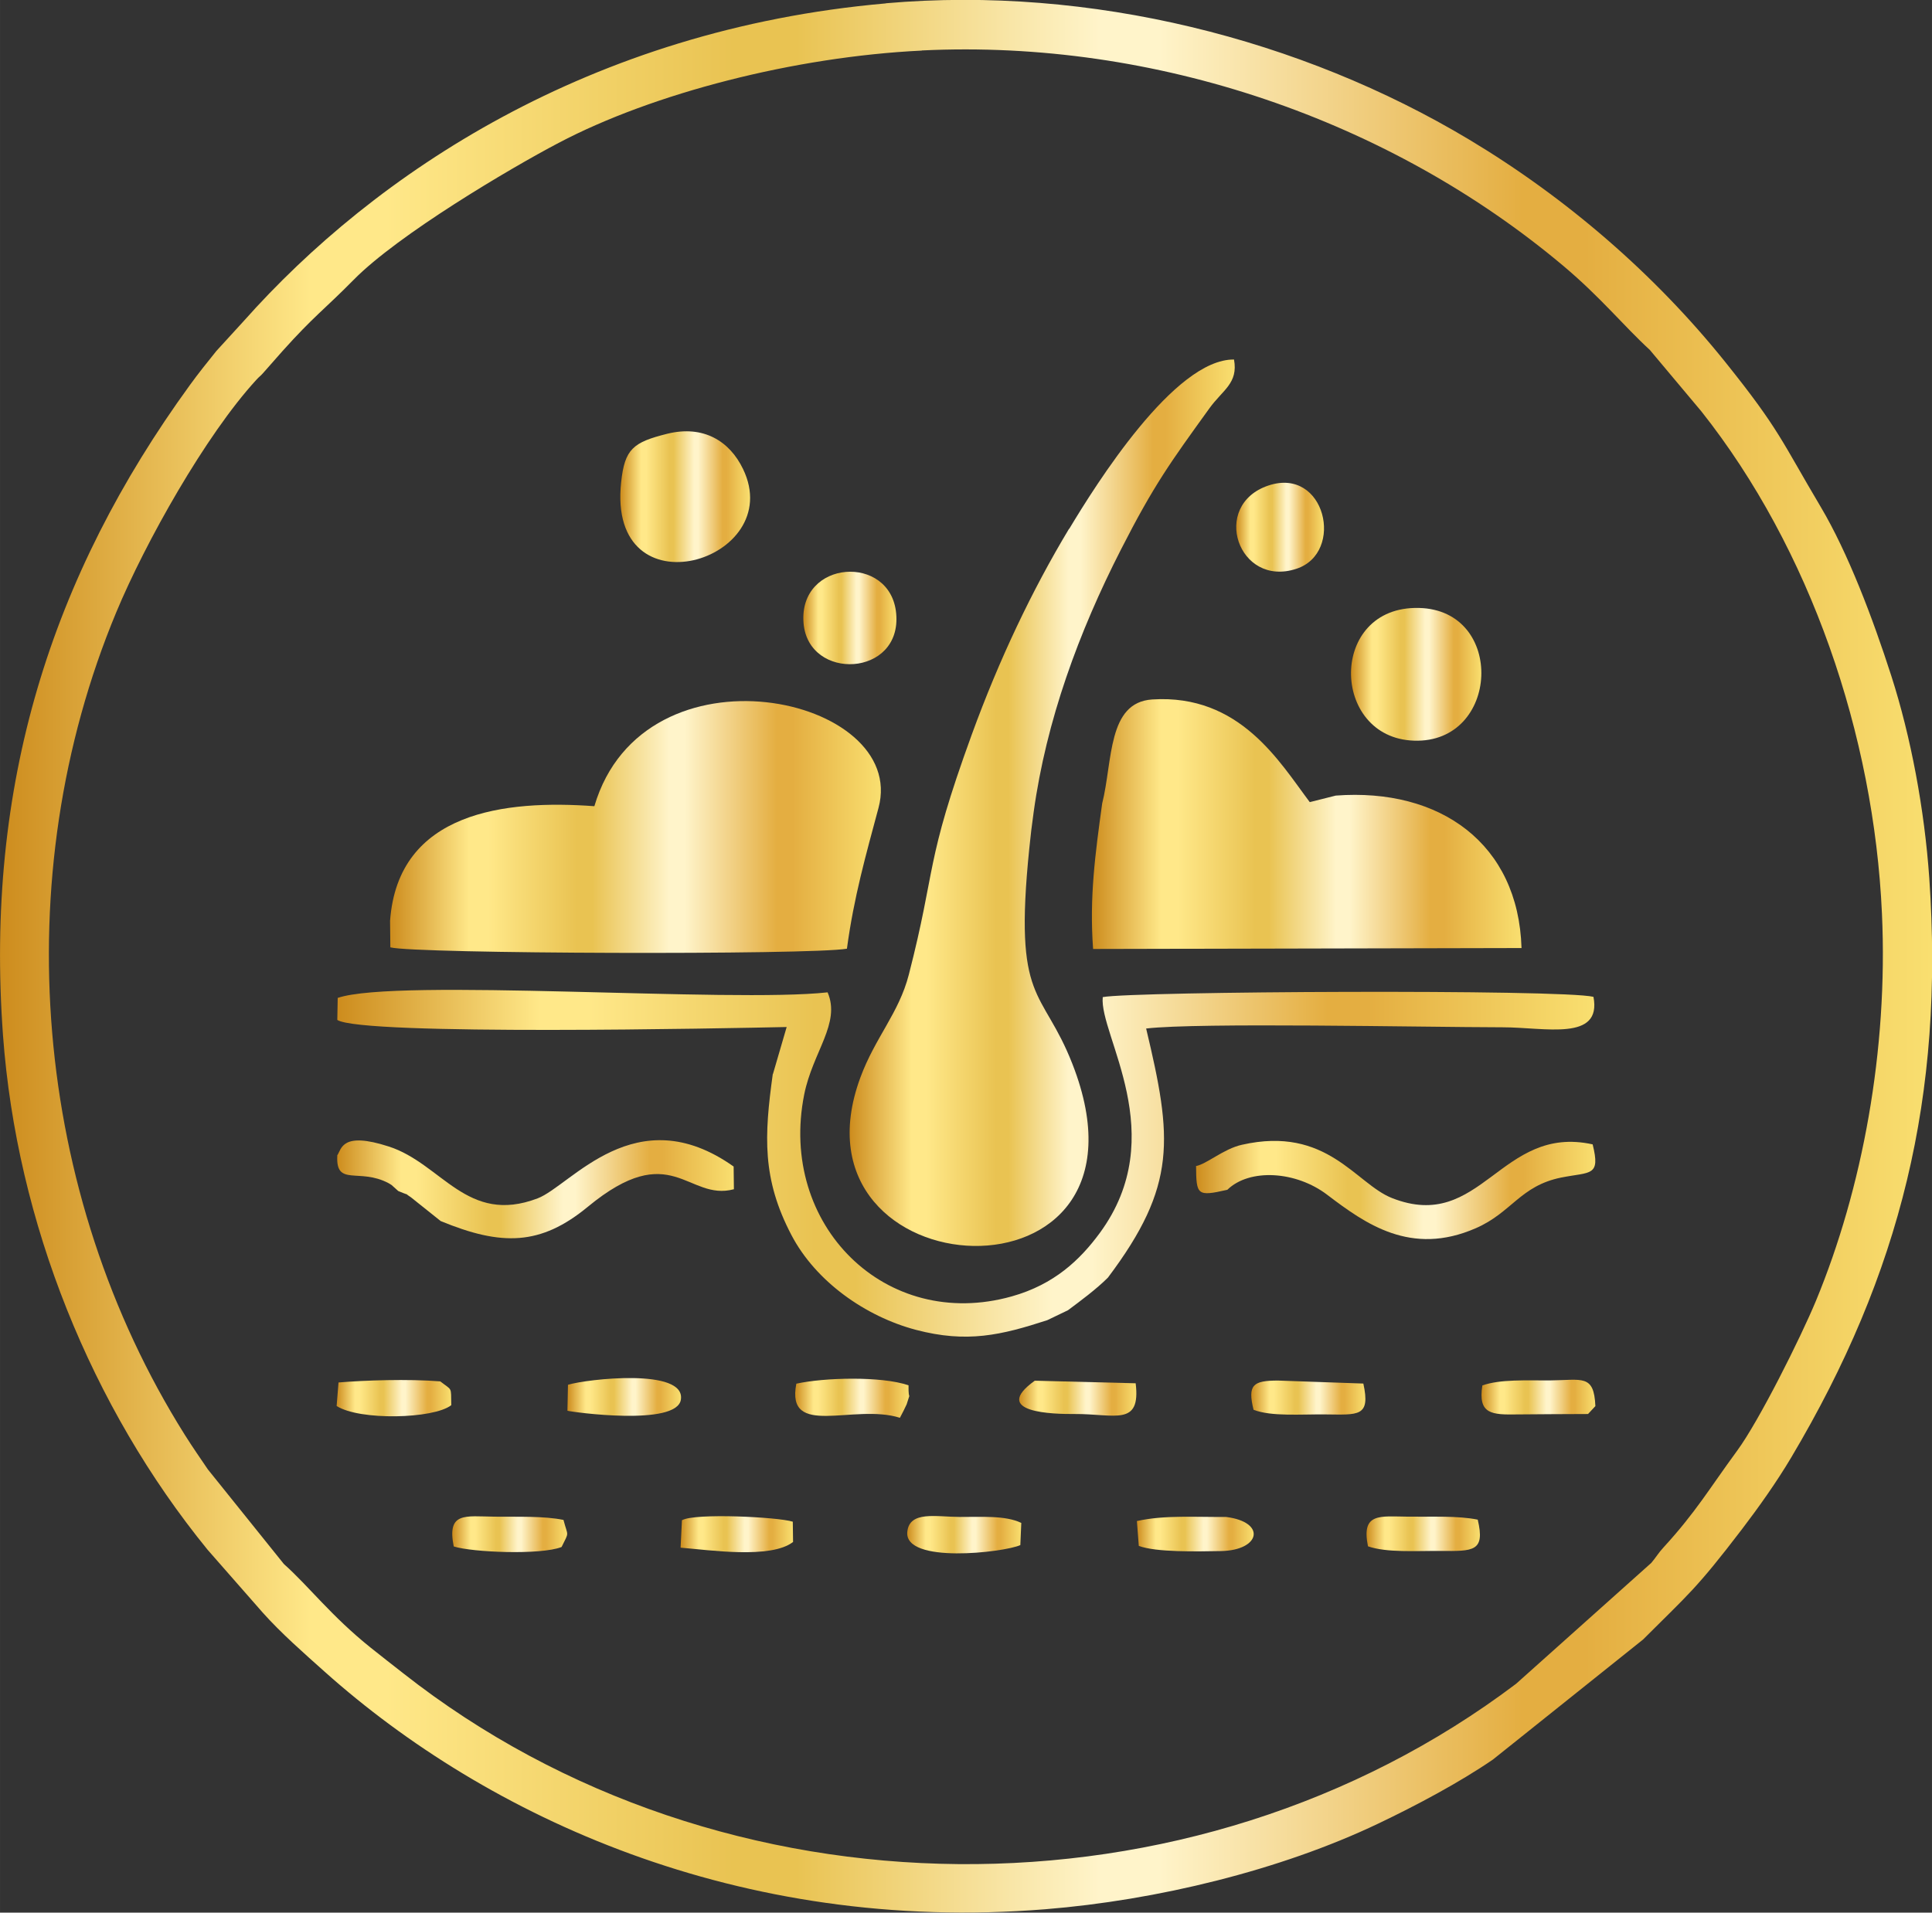
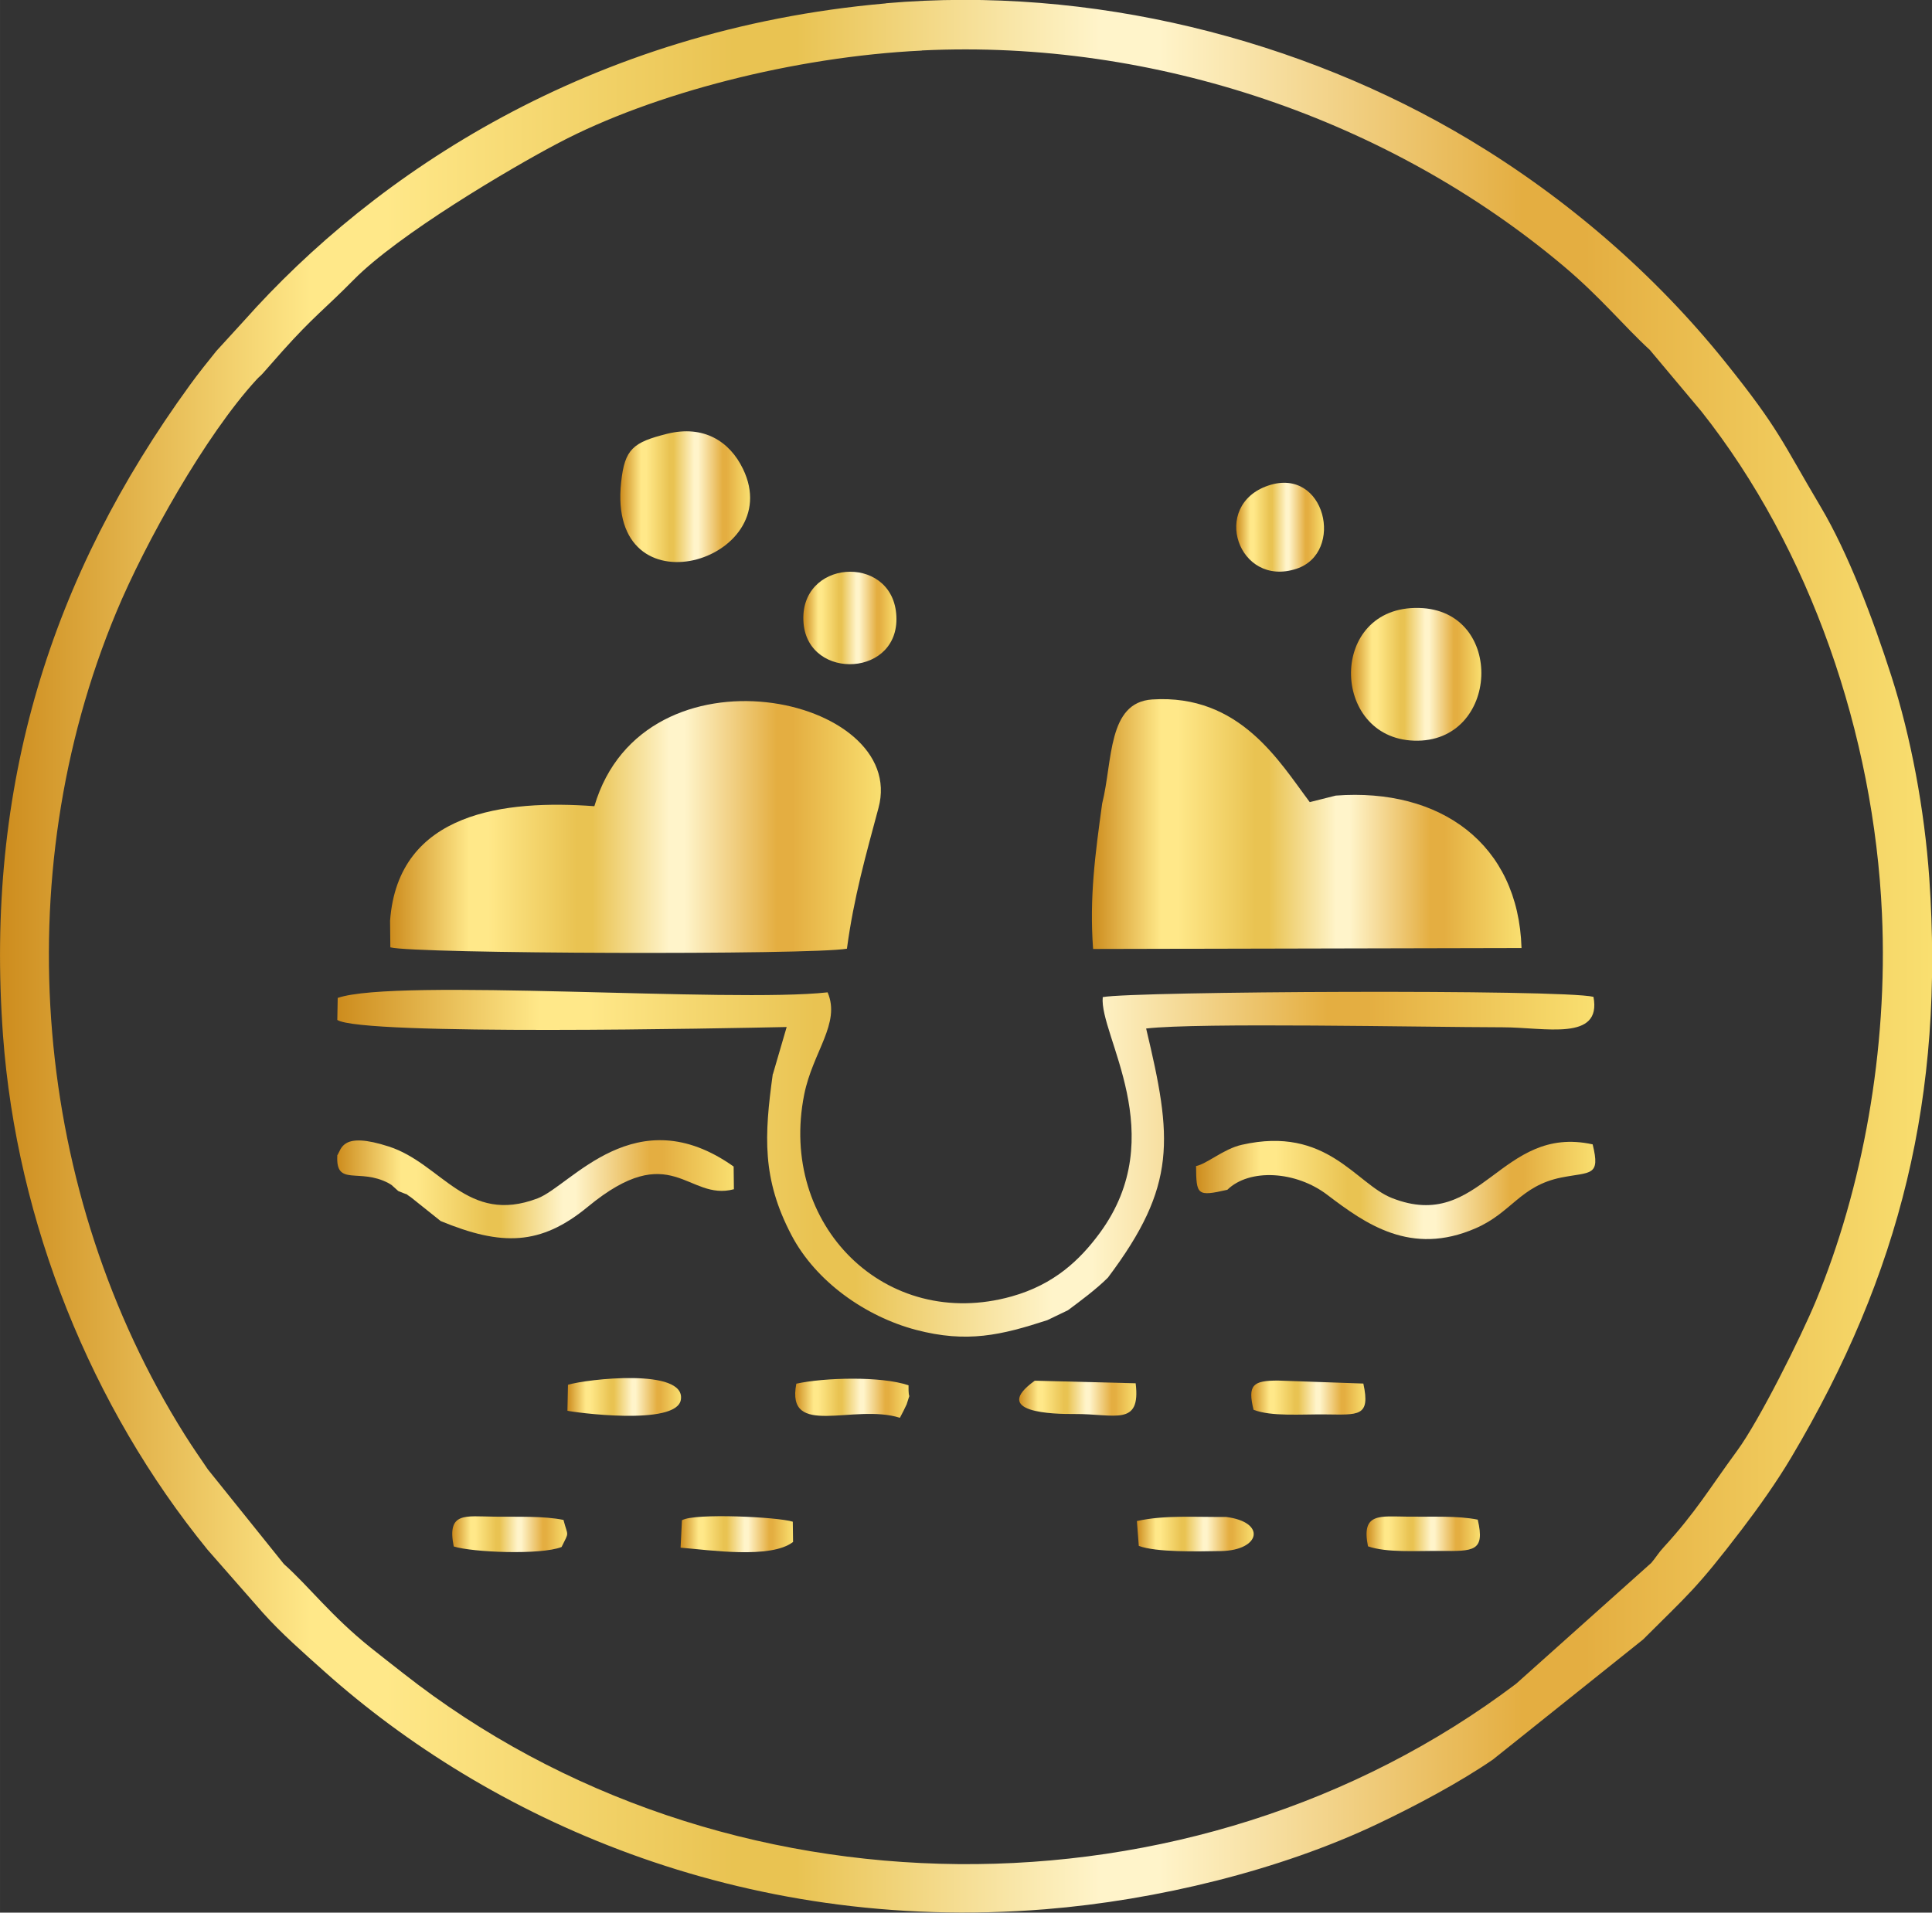
<svg xmlns="http://www.w3.org/2000/svg" xmlns:xlink="http://www.w3.org/1999/xlink" viewBox="0 0 142.05 140.66" style="shape-rendering:geometricPrecision; text-rendering:geometricPrecision; image-rendering:optimizeQuality; fill-rule:evenodd; clip-rule:evenodd" version="1.1" height="29.326mm" width="29.616mm" xml:space="preserve">
  <rect x="0" y="0" width="142.05" height="140.66" fill="#333333" stroke="none" />
  <defs>
    <style type="text/css">
   
    .fil1 {fill:url(#id0);fill-rule:nonzero}
    .fil10 {fill:url(#id1);fill-rule:nonzero}
    .fil11 {fill:url(#id2);fill-rule:nonzero}
    .fil21 {fill:url(#id3);fill-rule:nonzero}
    .fil14 {fill:url(#id4);fill-rule:nonzero}
    .fil7 {fill:url(#id5);fill-rule:nonzero}
    .fil12 {fill:url(#id6);fill-rule:nonzero}
    .fil9 {fill:url(#id7);fill-rule:nonzero}
    .fil18 {fill:url(#id8);fill-rule:nonzero}
    .fil8 {fill:url(#id9);fill-rule:nonzero}
    .fil13 {fill:url(#id10);fill-rule:nonzero}
    .fil20 {fill:url(#id11);fill-rule:nonzero}
    .fil6 {fill:url(#id12);fill-rule:nonzero}
    .fil19 {fill:url(#id13);fill-rule:nonzero}
    .fil15 {fill:url(#id14);fill-rule:nonzero}
    .fil2 {fill:url(#id15);fill-rule:nonzero}
    .fil3 {fill:url(#id16);fill-rule:nonzero}
    .fil4 {fill:url(#id17);fill-rule:nonzero}
    .fil0 {fill:url(#id18);fill-rule:nonzero}
    .fil5 {fill:url(#id19);fill-rule:nonzero}
    .fil16 {fill:url(#id20);fill-rule:nonzero}
    .fil17 {fill:url(#id21);fill-rule:nonzero}
   
  </style>
    <linearGradient y2="59.02" x2="90.78" y1="59.02" x1="62.47" gradientUnits="userSpaceOnUse" id="id0">
      <stop style="stop-opacity:1; stop-color:#CD8C1D" offset="0" />
      <stop style="stop-opacity:1; stop-color:#FFE889" offset="0.161" />
      <stop style="stop-opacity:1; stop-color:#FFE889" offset="0.18" />
      <stop style="stop-opacity:1; stop-color:#FFE889" offset="0.2" />
      <stop style="stop-opacity:1; stop-color:#E9C352" offset="0.38" />
      <stop style="stop-opacity:1; stop-color:#E9C352" offset="0.412" />
      <stop style="stop-opacity:1; stop-color:#FFF4CA" offset="0.569" />
      <stop style="stop-opacity:1; stop-color:#FFF4CA" offset="0.6" />
      <stop style="stop-opacity:1; stop-color:#E4AE41" offset="0.788" />
      <stop style="stop-opacity:1; stop-color:#E4AE41" offset="0.82" />
      <stop style="stop-opacity:1; stop-color:#F9DF70" offset="1" />
    </linearGradient>
    <linearGradient y2="38.77" x2="97.35" y1="38.77" x1="90.89" xlink:href="#id0" gradientUnits="userSpaceOnUse" id="id1">
  </linearGradient>
    <linearGradient y2="102.82" x2="66.85" y1="102.82" x1="58.47" xlink:href="#id0" gradientUnits="userSpaceOnUse" id="id2">
  </linearGradient>
    <linearGradient y2="102.83" x2="83.55" y1="102.83" x1="74.93" xlink:href="#id0" gradientUnits="userSpaceOnUse" id="id3">
  </linearGradient>
    <linearGradient y2="112.83" x2="41.7" y1="112.83" x1="33.25" xlink:href="#id0" gradientUnits="userSpaceOnUse" id="id4">
  </linearGradient>
    <linearGradient y2="49.58" x2="108.91" y1="49.58" x1="99.33" xlink:href="#id0" gradientUnits="userSpaceOnUse" id="id5">
  </linearGradient>
    <linearGradient y2="102.73" x2="50.07" y1="102.73" x1="41.72" xlink:href="#id0" gradientUnits="userSpaceOnUse" id="id6">
  </linearGradient>
    <linearGradient y2="45.45" x2="65.91" y1="45.45" x1="59.06" xlink:href="#id0" gradientUnits="userSpaceOnUse" id="id7">
  </linearGradient>
    <linearGradient y2="102.74" x2="117.3" y1="102.74" x1="108.93" xlink:href="#id0" gradientUnits="userSpaceOnUse" id="id8">
  </linearGradient>
    <linearGradient y2="36.53" x2="55.15" y1="36.53" x1="45.61" xlink:href="#id0" gradientUnits="userSpaceOnUse" id="id9">
  </linearGradient>
    <linearGradient y2="112.86" x2="75.09" y1="112.86" x1="66.71" xlink:href="#id0" gradientUnits="userSpaceOnUse" id="id10">
  </linearGradient>
    <linearGradient y2="102.78" x2="100.39" y1="102.78" x1="92" xlink:href="#id0" gradientUnits="userSpaceOnUse" id="id11">
  </linearGradient>
    <linearGradient y2="87.46" x2="53.97" y1="87.46" x1="24.79" xlink:href="#id0" gradientUnits="userSpaceOnUse" id="id12">
  </linearGradient>
    <linearGradient y2="112.81" x2="92.18" y1="112.81" x1="83.59" xlink:href="#id0" gradientUnits="userSpaceOnUse" id="id13">
  </linearGradient>
    <linearGradient y2="102.83" x2="33.18" y1="102.83" x1="24.75" xlink:href="#id0" gradientUnits="userSpaceOnUse" id="id14">
  </linearGradient>
    <linearGradient y2="60.81" x2="64.77" y1="60.81" x1="28.68" xlink:href="#id0" gradientUnits="userSpaceOnUse" id="id15">
  </linearGradient>
    <linearGradient y2="85.54" x2="117.23" y1="85.54" x1="24.79" xlink:href="#id0" gradientUnits="userSpaceOnUse" id="id16">
  </linearGradient>
    <linearGradient y2="60.6" x2="111.86" y1="60.6" x1="80.28" xlink:href="#id0" gradientUnits="userSpaceOnUse" id="id17">
  </linearGradient>
    <linearGradient y2="70.33" x2="142.05" y1="70.33" x1="0" xlink:href="#id0" gradientUnits="userSpaceOnUse" id="id18">
  </linearGradient>
    <linearGradient y2="87.51" x2="117.3" y1="87.51" x1="87.94" xlink:href="#id0" gradientUnits="userSpaceOnUse" id="id19">
  </linearGradient>
    <linearGradient y2="112.8" x2="108.81" y1="112.8" x1="100.47" xlink:href="#id0" gradientUnits="userSpaceOnUse" id="id20">
  </linearGradient>
    <linearGradient y2="112.82" x2="58.31" y1="112.82" x1="50.04" xlink:href="#id0" gradientUnits="userSpaceOnUse" id="id21">
  </linearGradient>
  </defs>
  <g id="Layer_x0020_1">
    <path d="M67.79 3.71c17.19,-0.83 34.42,5.14 47.15,15.84 2.77,2.33 4.41,4.39 6.36,6.18l3.79 4.52c8.02,10.12 12.69,23.8 13.28,36.93 0.46,10.08 -1.45,20.26 -4.85,28.48 -1.12,2.7 -4.18,8.83 -5.79,11.02 -2.06,2.81 -3.03,4.51 -5.42,7.12 -0.38,0.41 -0.55,0.73 -0.9,1.14l-9.94 8.89c-23.75,17.94 -58.37,17.68 -81.82,-0.77 -0.88,-0.69 -1.54,-1.2 -2.39,-1.88 -2.93,-2.35 -4.51,-4.48 -6.39,-6.16l-5.59 -6.96c-0.52,-0.77 -1.11,-1.61 -1.7,-2.55 -11.14,-17.73 -13.17,-40.95 -5.03,-60.49 2.14,-5.14 6.57,-13.02 10.28,-17.07 0.27,-0.3 0.3,-0.27 0.5,-0.5l1.42 -1.61c2.35,-2.62 3.07,-3.05 5.26,-5.27 3.26,-3.31 11.46,-8.17 15.06,-10.06 6.95,-3.66 17.36,-6.34 26.7,-6.79zm-2.66 -3.46c-21.78,1.91 -37.6,12.55 -47.2,23.35l-2.02 2.21c-0.63,0.78 -1.35,1.68 -1.95,2.51 -10.22,14.07 -15.08,29.46 -13.74,47.82 1.01,13.78 6.5,27.35 15.04,37.83l4.06 4.63c1.35,1.51 2.98,2.94 4.57,4.36 11.9,10.62 30.41,19.27 52.98,17.45 8.15,-0.66 17.24,-2.85 24.47,-6.3 2.75,-1.31 5.97,-3.02 8.43,-4.71l11.03 -8.82c3.34,-3.34 3.89,-3.68 7.28,-8.12 1.22,-1.6 2.55,-3.47 3.63,-5.29 8.03,-13.52 11.25,-26.59 10.14,-42.6 -0.35,-5.03 -1.35,-10.38 -2.79,-14.86 -1.37,-4.26 -3.19,-9.06 -5.19,-12.43 -2.88,-4.85 -3.03,-5.68 -7,-10.63 -5.2,-6.49 -11.72,-12.11 -18.86,-16.39 -12.33,-7.39 -27.82,-11.33 -42.87,-10.02z" class="fil0" />
-     <path d="M78.6 38.89c-2.72,4.52 -5.13,9.59 -7.15,15.13 -3.48,9.56 -2.58,9.7 -4.63,17.66 -0.73,2.83 -2.47,4.61 -3.56,7.56 -5.84,15.82 22.84,17.55 15.59,-0.99 -2.22,-5.69 -4.35,-4.33 -3.17,-15.87 0.09,-0.9 0.19,-1.75 0.32,-2.66 0.93,-6.74 3.31,-13.22 6.42,-19.31 2.43,-4.76 3.63,-6.4 6.5,-10.38 0.98,-1.36 2.13,-1.84 1.81,-3.59 -4.38,-0.05 -10.16,9.2 -12.12,12.46z" class="fil1" />
    <path d="M28.68 67.71l0.02 1.96c1.75,0.48 30.9,0.57 33.57,0.1 0.51,-3.8 1.4,-6.91 2.32,-10.35 2.23,-8.22 -17.25,-12.47 -20.89,-0.13 -6.52,-0.48 -14.43,0.38 -15.02,8.42z" class="fil2" />
    <path d="M56.82 78.98c-0.63,4.56 -0.8,7.71 1.37,11.85 1.79,3.42 5.45,5.99 9.15,6.97 3.76,0.99 6.28,0.39 9.66,-0.71l1.52 -0.73c0.9,-0.67 2.09,-1.55 2.94,-2.4 5.1,-6.78 4.74,-10.24 2.81,-18.32 3.84,-0.45 20.22,-0.1 26.21,-0.09 3.11,0 7.31,1.06 6.68,-2.24 -2.35,-0.57 -33.82,-0.41 -36.08,0.02 -0.28,2.78 5.07,10.15 -0.22,17.35 -1.45,1.97 -3.34,3.78 -6.47,4.66 -9.28,2.61 -17.18,-5.26 -15.26,-14.85 0.63,-3.14 2.7,-5.23 1.72,-7.51 -7.13,0.79 -31.72,-1.07 -36.02,0.41l-0.03 1.62c1.83,1.17 28.8,0.61 33.04,0.52l-1.01 3.46z" class="fil3" />
    <path d="M81.04 59.07c-0.51,3.71 -0.95,6.91 -0.67,10.72l31.5 -0.07c-0.23,-7.68 -5.99,-11.79 -13.66,-11.21l-1.91 0.48c-2.23,-2.96 -5.13,-7.96 -11.58,-7.55 -3.3,0.21 -2.9,4.52 -3.68,7.64z" class="fil4" />
    <path d="M87.94 85.75c0.02,2.14 0.07,2.26 2.3,1.75 1.63,-1.59 5.05,-1.39 7.36,0.38 2.78,2.11 6.13,4.53 10.9,2.45 2.65,-1.15 3.27,-3.12 6.29,-3.73 2.16,-0.43 2.9,-0.06 2.31,-2.44 -6.79,-1.49 -8.18,6.54 -14.75,3.95 -2.68,-1.05 -4.77,-5.34 -11.04,-3.92 -1.35,0.3 -2.58,1.42 -3.39,1.57z" class="fil5" />
    <path d="M24.8 84.98c-0.13,2.33 1.61,0.88 3.78,2.04 0.06,0.03 0.16,0.1 0.21,0.13l0.49 0.44c1.26,0.53 0.15,-0.05 0.93,0.46l2.19 1.75c4.48,1.85 7.35,1.81 10.82,-1.05 6.17,-5.09 7.32,-0.38 10.74,-1.29l-0.02 -1.67c-7.21,-5.11 -11.95,1.4 -14.41,2.34 -5.2,1.98 -7.04,-2.55 -10.94,-3.81 -3.48,-1.13 -3.47,0.18 -3.8,0.66z" class="fil6" />
    <path d="M103.96 54.47c6.32,0.22 6.76,-9.61 0.37,-9.76 -6.67,-0.16 -6.53,9.55 -0.37,9.76z" class="fil7" />
    <path d="M45.67 35.46c-1.06,9.82 12.24,5.81 8.96,-0.97 -0.98,-2.04 -2.9,-3.25 -5.57,-2.59 -2.51,0.63 -3.13,1.11 -3.39,3.56z" class="fil8" />
    <path d="M59.08 45.82c0.35,4.3 7.25,3.98 6.81,-0.71 -0.41,-4.41 -7.19,-3.96 -6.81,0.71z" class="fil9" />
    <path d="M93.25 35.71c-4.28,1.45 -2.21,7.53 2.07,6.12 3.58,-1.18 2.13,-7.54 -2.07,-6.12z" class="fil10" />
    <path d="M66.17 104.26c0.08,-0.13 0.46,-0.9 0.49,-0.98 0.35,-1.16 0.12,-0.04 0.14,-1.4 -2,-0.69 -6.21,-0.57 -8.25,-0.12 -0.79,4.05 4.22,1.43 7.62,2.51z" class="fil11" />
    <path d="M41.76 101.84l-0.04 1.91c0.36,0.1 8.02,1.16 8.34,-0.81 0.38,-2.36 -6.93,-1.52 -8.3,-1.1z" class="fil12" />
-     <path d="M75.02 113.63l0.07 -1.63c-1.18,-0.57 -2.97,-0.43 -4.54,-0.44 -1.74,-0.01 -3.68,-0.46 -3.84,1.09 -0.25,2.39 7.12,1.52 8.31,0.98z" class="fil13" />
    <path d="M33.36 113.73c1.34,0.43 6.39,0.65 7.93,0.04 0.58,-1.18 0.47,-0.72 0.14,-1.99 -1.45,-0.3 -3.36,-0.22 -5.05,-0.24 -2.18,-0.02 -3.53,-0.38 -3.02,2.19z" class="fil14" />
-     <path d="M24.89 101.66l-0.14 1.74c1.67,1.08 7.12,0.96 8.43,-0.06 -0.03,-1.41 0.09,-1.04 -0.81,-1.75 -2.36,-0.19 -5.55,-0.08 -7.48,0.08z" class="fil15" />
    <path d="M100.58 113.72c1.37,0.48 3.56,0.33 5.32,0.34 2.42,0.02 3.31,0.06 2.75,-2.3 -1.46,-0.3 -3.35,-0.2 -5.09,-0.22 -2.13,-0.02 -3.48,-0.31 -2.98,2.18z" class="fil16" />
    <path d="M50.14 111.79l-0.1 2.03c2.12,0.17 6.63,0.85 8.27,-0.42l-0.02 -1.49c-1.1,-0.35 -7.21,-0.65 -8.14,-0.11z" class="fil17" />
-     <path d="M116.76 103.99l0.54 -0.58c-0.1,-2.38 -0.98,-1.91 -3.35,-1.89 -1.69,0.01 -3.65,-0.1 -4.96,0.37 -0.33,2.13 0.68,2.16 2.62,2.13 1.72,-0.02 3.43,-0.02 5.15,-0.03z" class="fil18" />
    <path d="M83.59 111.86l0.14 1.83c1.28,0.48 4.3,0.41 6.05,0.38 2.91,-0.06 3.34,-2.14 0.36,-2.51 -2.28,0.02 -4.52,-0.15 -6.54,0.3z" class="fil19" />
    <path d="M92.17 103.68c1.3,0.51 3.5,0.32 5.28,0.34 2.42,0.02 3.33,0.2 2.79,-2.27l-6.27 -0.22c-1.83,0 -2.26,0.3 -1.8,2.16z" class="fil20" />
    <path d="M83.5 101.73l-7.42 -0.19c-3.29,2.37 1.41,2.46 2.92,2.45 2.96,-0.02 4.89,0.95 4.5,-2.26z" class="fil21" />
  </g>
</svg>